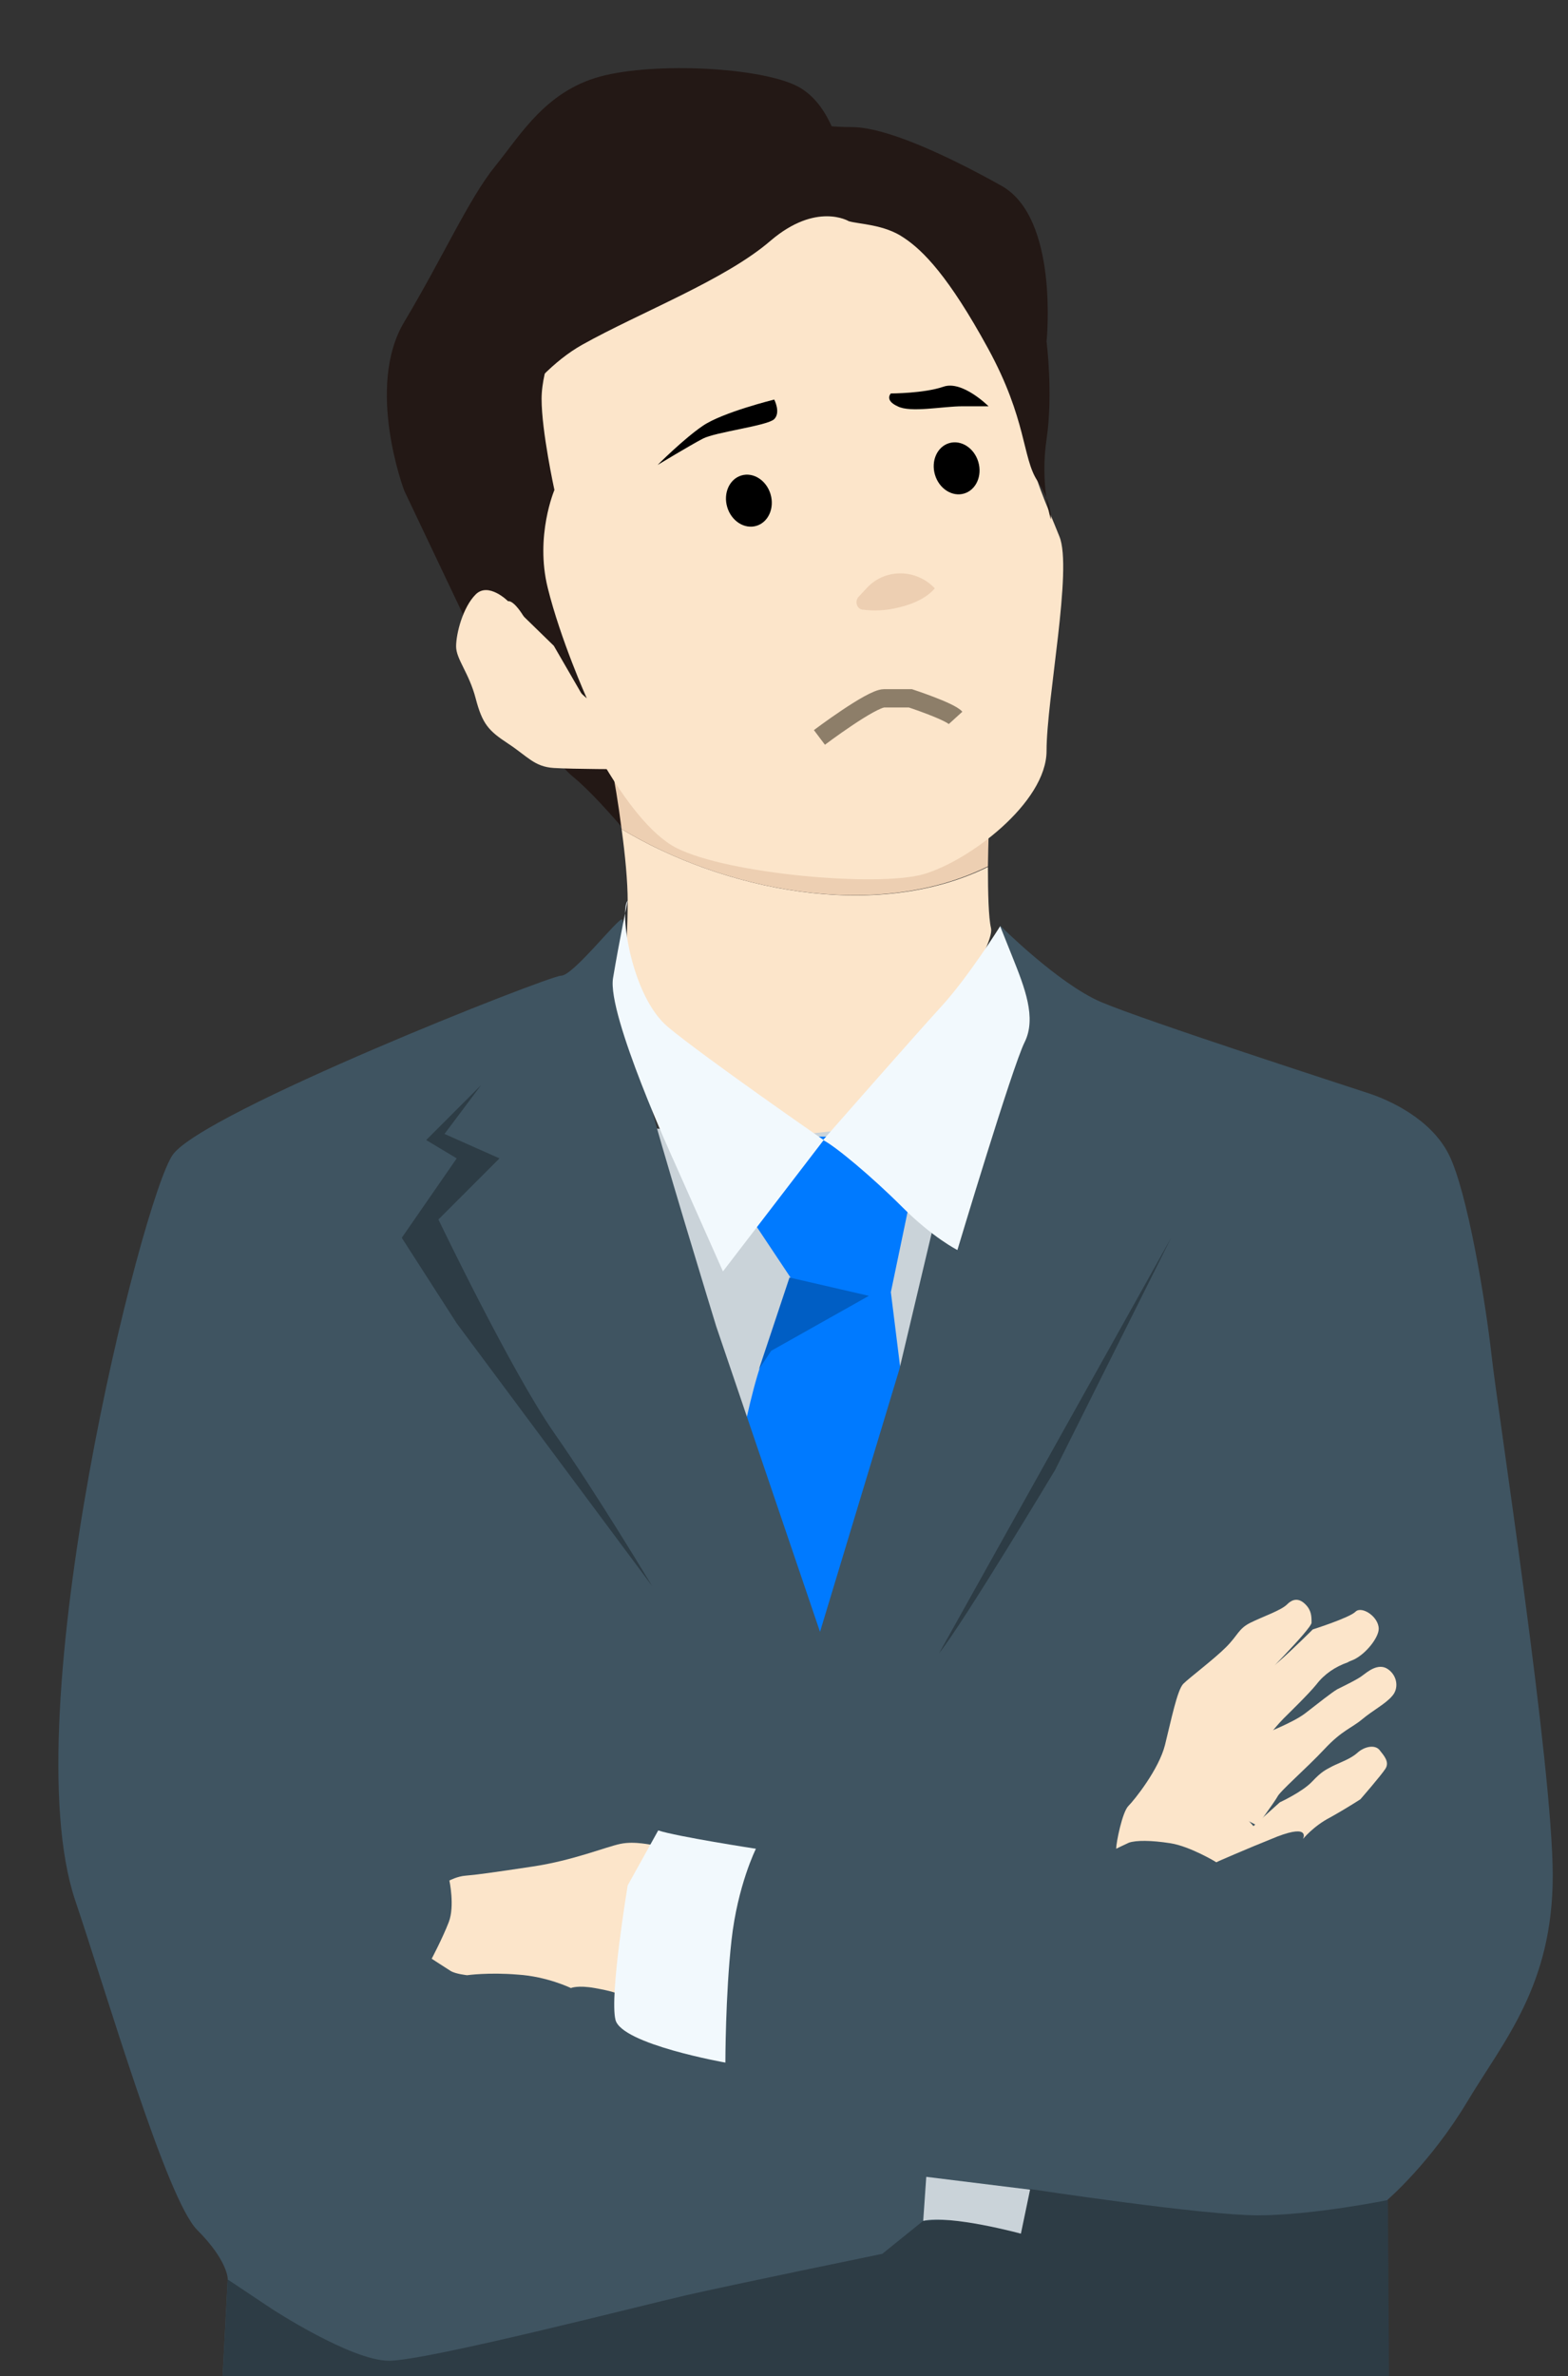
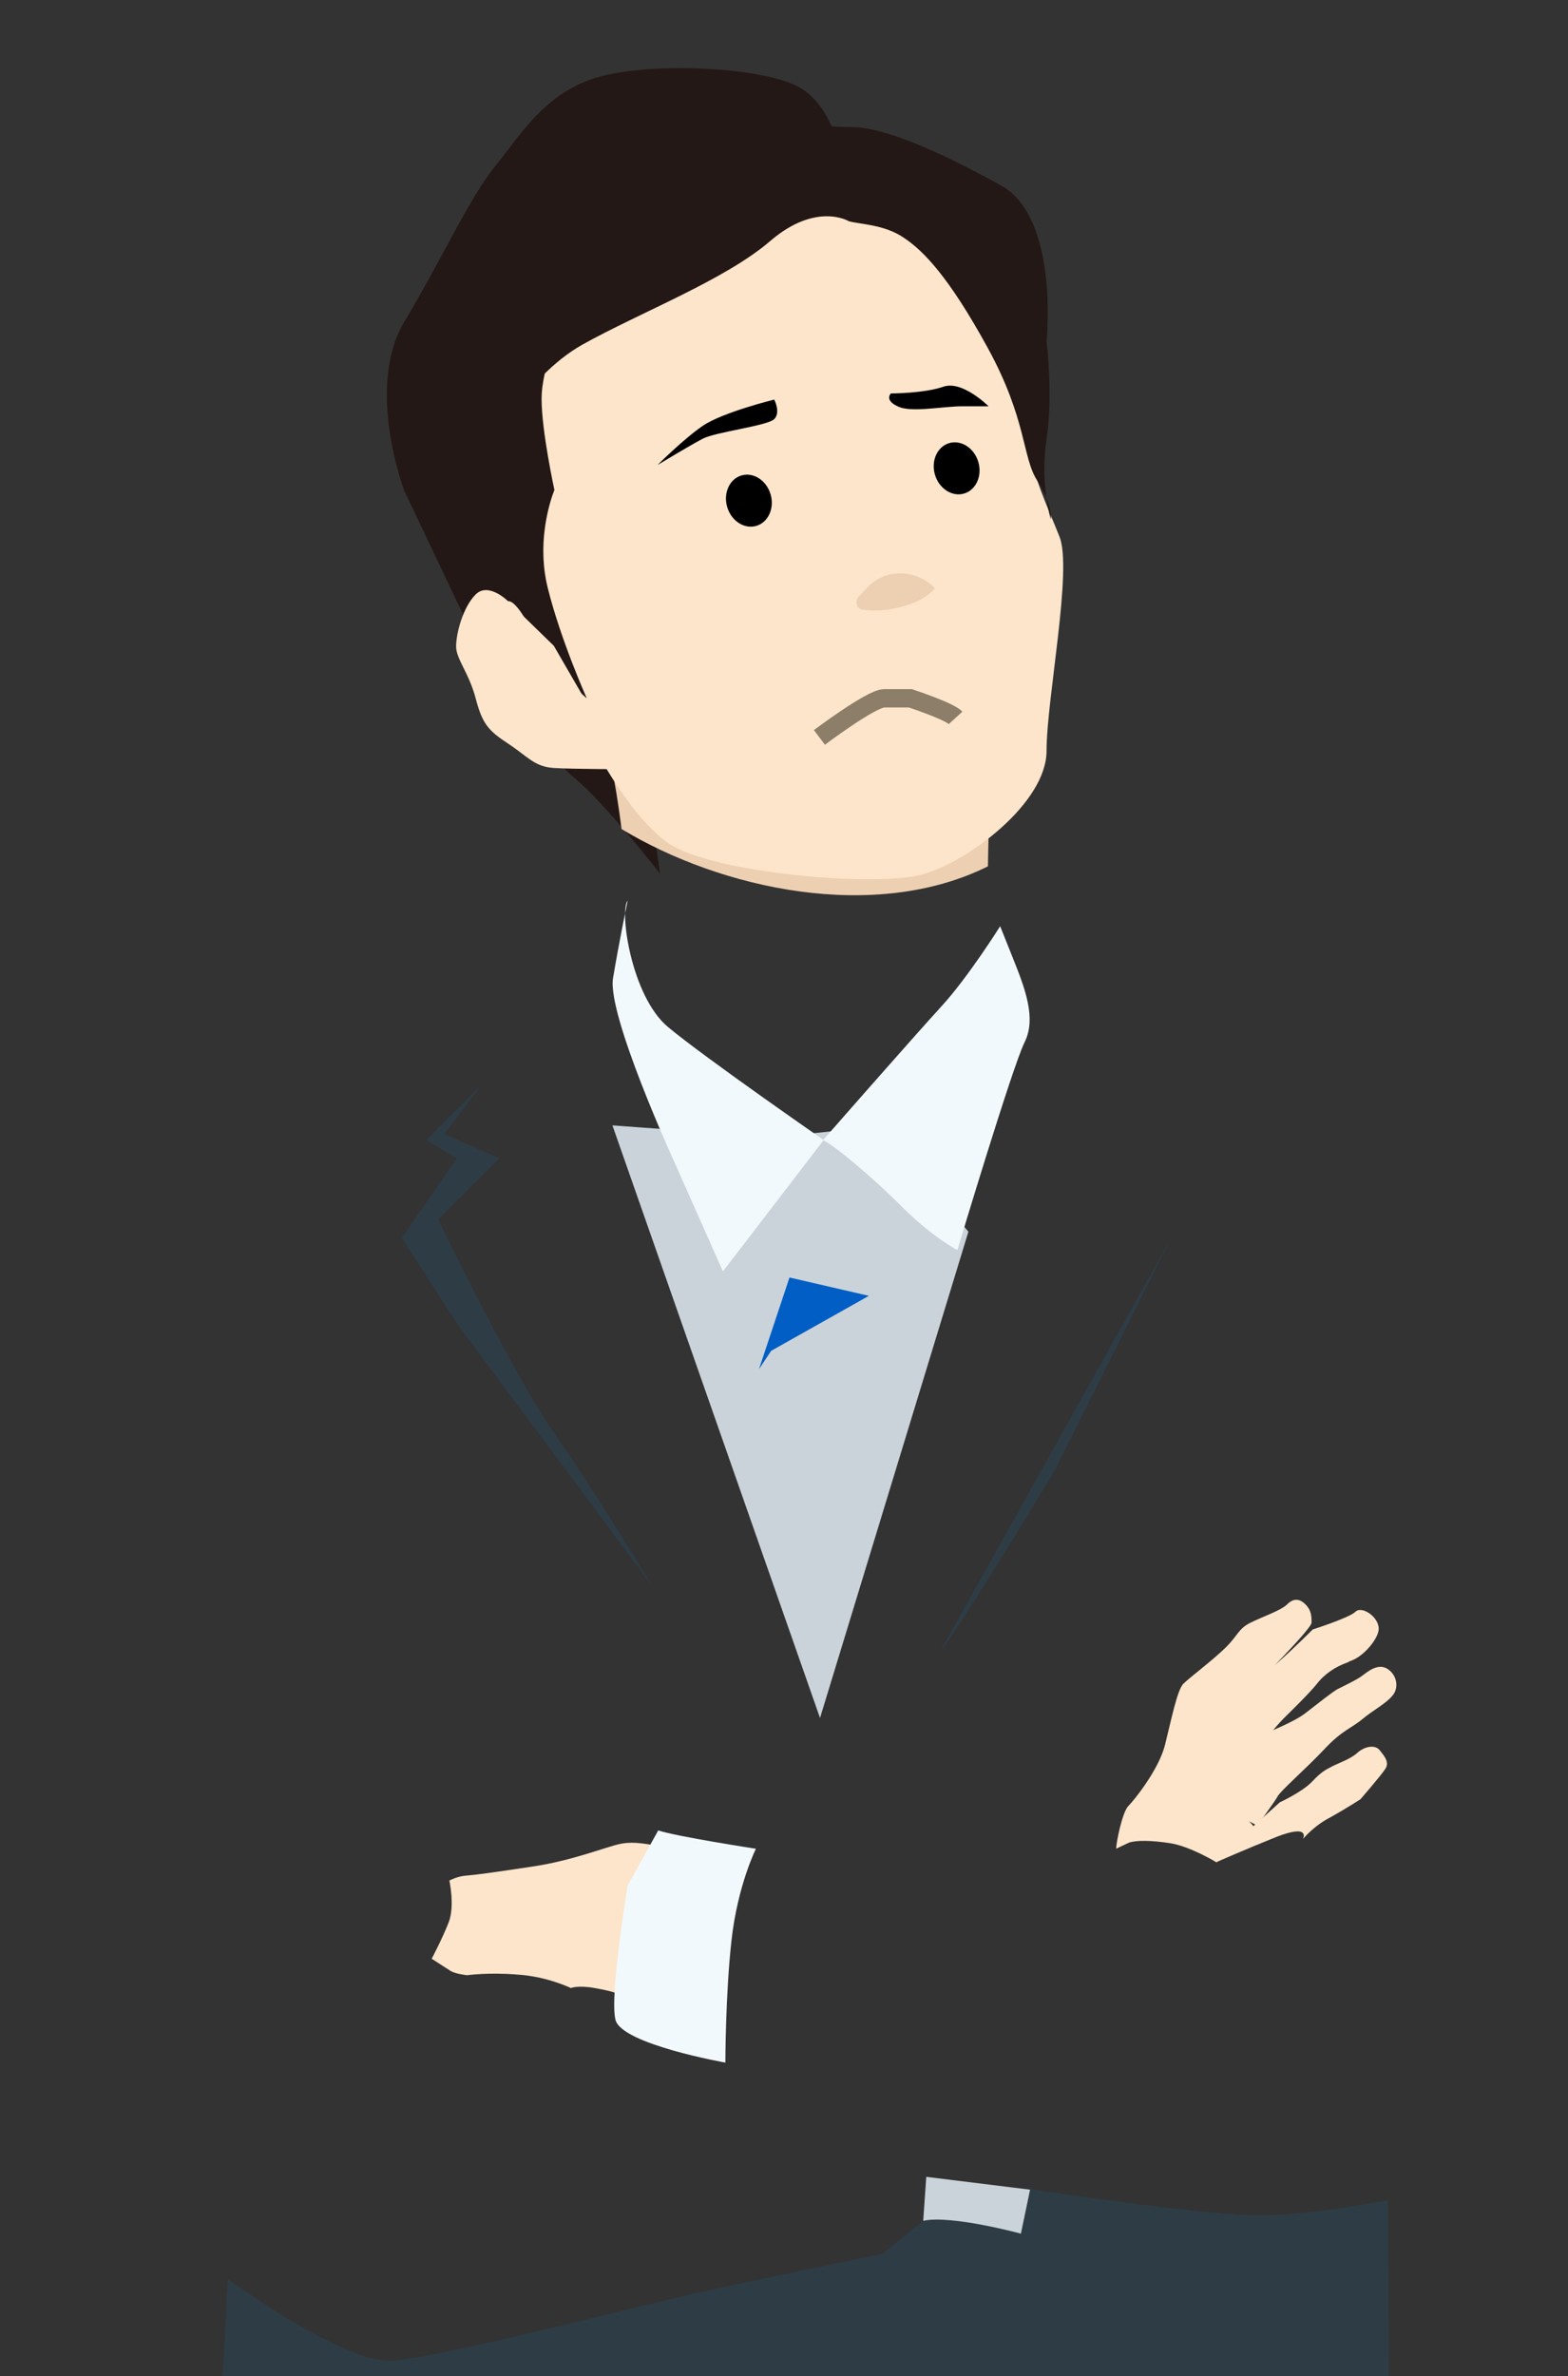
<svg xmlns="http://www.w3.org/2000/svg" version="1.1" x="0px" y="0px" viewBox="0 0 256.8 388.9" style="enable-background:new 0 0 256.8 388.9;" xml:space="preserve">
  <rect x="0" y="0" width="256.8" height="388.9" fill="#333333" stroke="none" />
  <style type="text/css">
	.st0{fill:#231815;}
	.st1{fill:#FCE5CA;}
	.st2{fill:#CAD3D9;}
	.st3{fill:#007AFF;}
	.st4{fill:#3F5461;}
	.st5{fill:#EDCFB2;}
	.st6{fill:#F2F9FD;}
	.st7{fill:#2D3C45;}
	.st8{fill:#005EC4;}
	.st9{fill:none;stroke:#8D7E69;stroke-width:3;stroke-miterlimit:10;}
</style>
  <g id="レイヤー_2">
    <path class="st0" d="M93.8,127.1c5.3,4.3,14.3,15.9,14.3,15.9l-1.5-10.6c0,0-16-17-20.2-23.4c-0.1-0.1-0.2-0.3-0.3-0.4   c-2.8-0.5-5.5-1.4-8.1-2.4C82.9,113.4,90.4,124.3,93.8,127.1z" />
-     <path class="st1" d="M101.8,135.7c0.6,4.3,1,8.7,1,11.8c0,8.8-1.1,16.5-1.1,16.5l25.4,27.6l12.1-1.1c0,0,24.2-34.2,23.1-38.6   c-0.4-1.7-0.5-5.7-0.5-10C143.3,151,118.2,145.6,101.8,135.7z" />
    <path class="st2" d="M126.3,186.1c2,0,17.7-1.8,17.7-1.8l14.6,17.3l-24.3,79.6l-34-97L126.3,186.1z" />
-     <path class="st3" d="M118.8,252.6c0-3,4-27,7-32s4-11,4-11l-8-12l4.5-11.5l14.2-0.1l9.8,4.4l-4.4,21.1l3.5,28.1l-12,40.3   L118.8,252.6z" />
-     <path class="st4" d="M161.3,165.1l-14,59l-13,43l-17-50c0,0-10-32.6-11-37.3c-1-4.7-3.9-28.8-4.4-29.3s-8,9.2-10,9.2   s-58.6,22.3-63.6,29.3s-26.2,91.6-16,122c5.2,15.4,15,49,20,54s5,8,5,8l-1,19l179.5-15.5l11.5-16.5c0,0,7-6,13-16s14-19,14-37   s-9-76-10-85s-4-27-7-33s-10-9-13-10s-37-12-44-15s-16.5-12.5-16.5-12.5L161.3,165.1z" />
    <path class="st0" d="M90.5,109c0,0,0.1,0.1,0.1,0.1l0.1-0.1C90.6,109,90.5,109,90.5,109z" />
    <path class="st5" d="M161.8,141.8c0.1-7.2,0.5-15.3,0.5-15.3l-63.9-7.7c0.7,0.7,2.4,8.9,3.4,16.9   C118.2,145.6,143.3,151,161.8,141.8z" />
    <path class="st1" d="M93.8,115.4c0,0,8.5,19.1,17,23.4c8.5,4.3,33,6.4,40.4,4.3c7.4-2.1,20.2-11.7,20.2-20.2s4.3-29.8,2.1-35.1   c-2.1-5.3-4.3-9.6-5.3-16c-1.1-6.4-2.1-11.7-5.3-19.1s-11.7-18.1-22.3-22.3s-28.7-5.3-38.3,1.1s-25.5,5.3-26.6,21.3   c-1.1,16,2.1,42.5,4.3,42.5" />
    <path class="st0" d="M138.5,26.1c-1.1-1.1-2.1-8.5-7.4-11.7s-22.3-4.3-31.9-2.1s-13.8,9.6-18.1,14.9S72.6,42,66.2,52.7   s0,27.6,0,27.6l9.6,20.2c0,0-0.3,1.8,2.3,5.7c2.6,1.1,5.3,2,8.1,2.4c-4-6.2-4-10.2-2.9-10.2c1.1,0,3.2,3.2,4.3,6.4   c0.4,1.2,1.6,2.7,3,4.2c0.1,0,0.1,0,0.2,0l-0.1,0.1c2.5,2.7,5.4,5.2,5.4,5.2s-4.3-9.6-6.4-18.1c-2.1-8.5,1.1-16,1.1-16   s-2.1-9.6-2.1-14.9c0-5.3,3.2-11.7,3.2-11.7s27.6-20.2,33-21.3C130,31.4,139.6,27.1,138.5,26.1z" />
    <path class="st0" d="M139,36.2c1.6,0.5,5.8,0.5,9,2.7c3.2,2.1,7.4,6.4,13.8,18.1c6.4,11.7,5.6,17.9,8.1,21.7s2.2,6.3,2.2,6.3   s-1.8-5.7-0.7-13.1c1.1-7.4,0-16,0-16s2.1-20.2-7.4-25.5s-19.1-9.6-24.5-9.6c-5.3,0-10.6-1.1-10.6-1.1L139,36.2" />
    <path class="st6" d="M134.8,186.6c2,1,8,6,13,11s9,7,9,7s9-30,11-34s0-9-2-14s-2-5-2-5s-5.2,8.3-9.6,13.1S134.8,186.6,134.8,186.6z   " />
    <path class="st6" d="M102.8,147.4c-1.4,1.7,0.6,15.7,6.6,20.7s25.5,18.5,25.5,18.5l-16.5,21.5l-8-18c0,0-11-24-10-30   S102.8,147.4,102.8,147.4z" />
    <path class="st1" d="M107.7,302.1c-1.1-0.1-3.7-0.8-6.1-0.3c-2.4,0.5-7.7,2.7-14.3,3.7s-9.6,1.4-11,1.5c-1.4,0.1-2.7,0.8-2.7,0.8   s0.9,4.2-0.1,6.8c-1,2.6-2.8,6-2.8,6s2.3,1.5,3.1,2s2.7,0.7,2.7,0.7s3.5-0.5,8.3-0.1c4.8,0.3,8.7,2.2,8.7,2.2s1.1-0.5,3.9,0   s3.4,0.8,3.4,0.8L107.7,302.1z" />
    <path class="st7" d="M78.8,177.6l-6,8l9,4l-10,10c0,0,12,25,19,35s16,25,16,25l-32-43l-9-14l9-13l-5-3L78.8,177.6z" />
    <path class="st7" d="M153.8,270.6c4-5,19-30,19-30l19-38L153.8,270.6z" />
    <path class="st6" d="M107.8,299.6c3,1,16,3,16,3s-3,6-4,15s-1,20-1,20s-17-3-18-7s2-22,2-22L107.8,299.6z" />
    <polygon class="st8" points="129.3,209.1 142.3,212.1 126.3,221.1 124.3,224.1  " />
    <path class="st1" d="M182.8,302.6c0-1,1-6,2-7s5-6,6-10s2-9,3-10s5-4,7-6s2-3,4-4s5-2,6-3s2-1,3,0s1,2,1,3s-9,10-9,10l-11,19   c2.5-2.1,3.2-2.2,3.2-2.2s4.8,4.3,5.4,4.6s3,3.2,3,3.2l-7.2,4.6c0,0-4.3-2.6-7.5-3.1c-3.2-0.5-5.6-0.5-6.8-0.1   C183.8,302.1,182.8,302.6,182.8,302.6z" />
    <path class="st1" d="M188.8,293.6c1-1,8-10,9-12s3-4,3-4s6.2-3.5,8.6-5.6c2.4-2.1,5.6-5.3,5.6-5.3s6-1.9,7-2.9s3.8,0.8,3.8,2.8   c0,1.4-2,4-4,5c-0.4,0.2-0.8,0.3-1.1,0.5c-2,0.7-3.8,1.9-5.1,3.6c-1.3,1.6-4.3,4.5-5.4,5.6c-1.6,1.6-4.4,5.3-4.4,5.3l-6,9" />
    <path class="st1" d="M197.7,294.6c0.6-0.8,3-3.7,4.3-5.5c1.4-1.8,3.8-4.5,4.3-4.9c0.5-0.4,5.3-2.1,7.5-3.8s4.2-3.3,5.2-3.9   c1-0.5,3.5-1.7,4.2-2.3c0.7-0.5,2.5-2.1,4.1-1c1.6,1.1,1.8,3.2,0.7,4.4c-1.1,1.3-3.1,2.3-4.9,3.8s-3.3,1.8-6.2,4.9   c-2.9,3.1-7.3,6.9-7.7,7.8c-0.5,0.9-3.3,4.7-3.3,4.7" />
    <path class="st1" d="M202.5,301.5c0.4-0.5,7.1-6.5,7.1-6.5s3.7-1.7,5.3-3.4s2.2-1.9,3.3-2.5c1.2-0.6,3-1.2,4.1-2.2   c1.1-1,2.8-1.4,3.6-0.5c0.8,1,1.7,2,1,3.1c-0.7,1.1-4.1,5-4.1,5s-2.3,1.5-5,3c-2.7,1.4-4.4,3.5-4.4,3.5s1.3-2.5-4.2-0.4   c-5.5,2.2-10,4.2-10,4.2s-3.5-2.6-5-2.8" />
    <path class="st7" d="M44.5,377.9c0,0,13,8.5,19.2,8.5s41.2-9,48.6-10.7s32.2-6.8,32.2-6.8l6.7-5.4l9.1-0.3l8.4-4.9   c0,0,28.3,4.3,37.3,4.3c9,0,21.3-2.5,21.3-2.5l0.2,31l-191.2,1l1-19L44.5,377.9z" />
    <path class="st2" d="M151.2,363.5c4.6-1,16,2.1,16,2.1l1.5-7.2l-17-2.1L151.2,363.5z" />
  </g>
  <g id="レイヤー_3">
    <ellipse transform="matrix(0.959 -0.285 0.285 0.959 -18.266 38.346)" cx="122.6" cy="81.9" rx="3.7" ry="4.3" />
    <ellipse transform="matrix(0.959 -0.285 0.285 0.959 -15.337 47.828)" cx="156.6" cy="76.6" rx="3.7" ry="4.3" />
    <path d="M126.8,65.4c0,0,1.1,2.1,0,3.2c-1.1,1.1-9.6,2.1-11.7,3.2c-2.1,1.1-7.4,4.3-7.4,4.3s4.3-4.3,7.4-6.4   C118.3,67.5,126.8,65.4,126.8,65.4z" />
    <path d="M145.9,64.4c0,0-1.1,1.1,1.1,2.1c2.1,1.1,7.4,0,10.6,0s4.3,0,4.3,0s-4.3-4.3-7.4-3.2C151.3,64.4,145.9,64.4,145.9,64.4z" />
    <path class="st0" d="M139,36.2c0,0-5.3-3.2-12.8,3.2c-7.4,6.4-21.3,11.7-30.8,17s-16,18.1-16,18.1s-1.1-17,5.3-25.5   c6.4-8.5,12.8-13.8,24.5-16s20.2-11.7,24.5-9.6C138,25.5,139,36.2,139,36.2z" />
    <path class="st1" d="M83.2,98.4c0,0-3.2-3.2-5.3-1.1c-2.1,2.1-3.2,6.4-3.2,8.5c0,2.1,2.1,4.3,3.2,8.5s2.1,5.3,5.3,7.4   c3.2,2.1,4.3,3.8,7.5,4c3.2,0.2,11.7,0.2,11.7,0.2l-11.7-20.2L83.2,98.4z" />
    <path class="st9" d="M134.2,120.7c0,0,8.5-6.4,10.6-6.4c2.1,0,4.3,0,4.3,0s6.4,2.1,7.4,3.2" />
    <path class="st5" d="M140.6,97.7l1.4-1.5c3-3.2,8.1-3.1,11.1,0.1h0c0,0,0,0,0,0c-0.2,0.2-1.6,2.1-5.8,3.1c-2.3,0.6-4.3,0.6-5.9,0.4   C140.4,99.8,139.9,98.5,140.6,97.7z" />
  </g>
</svg>